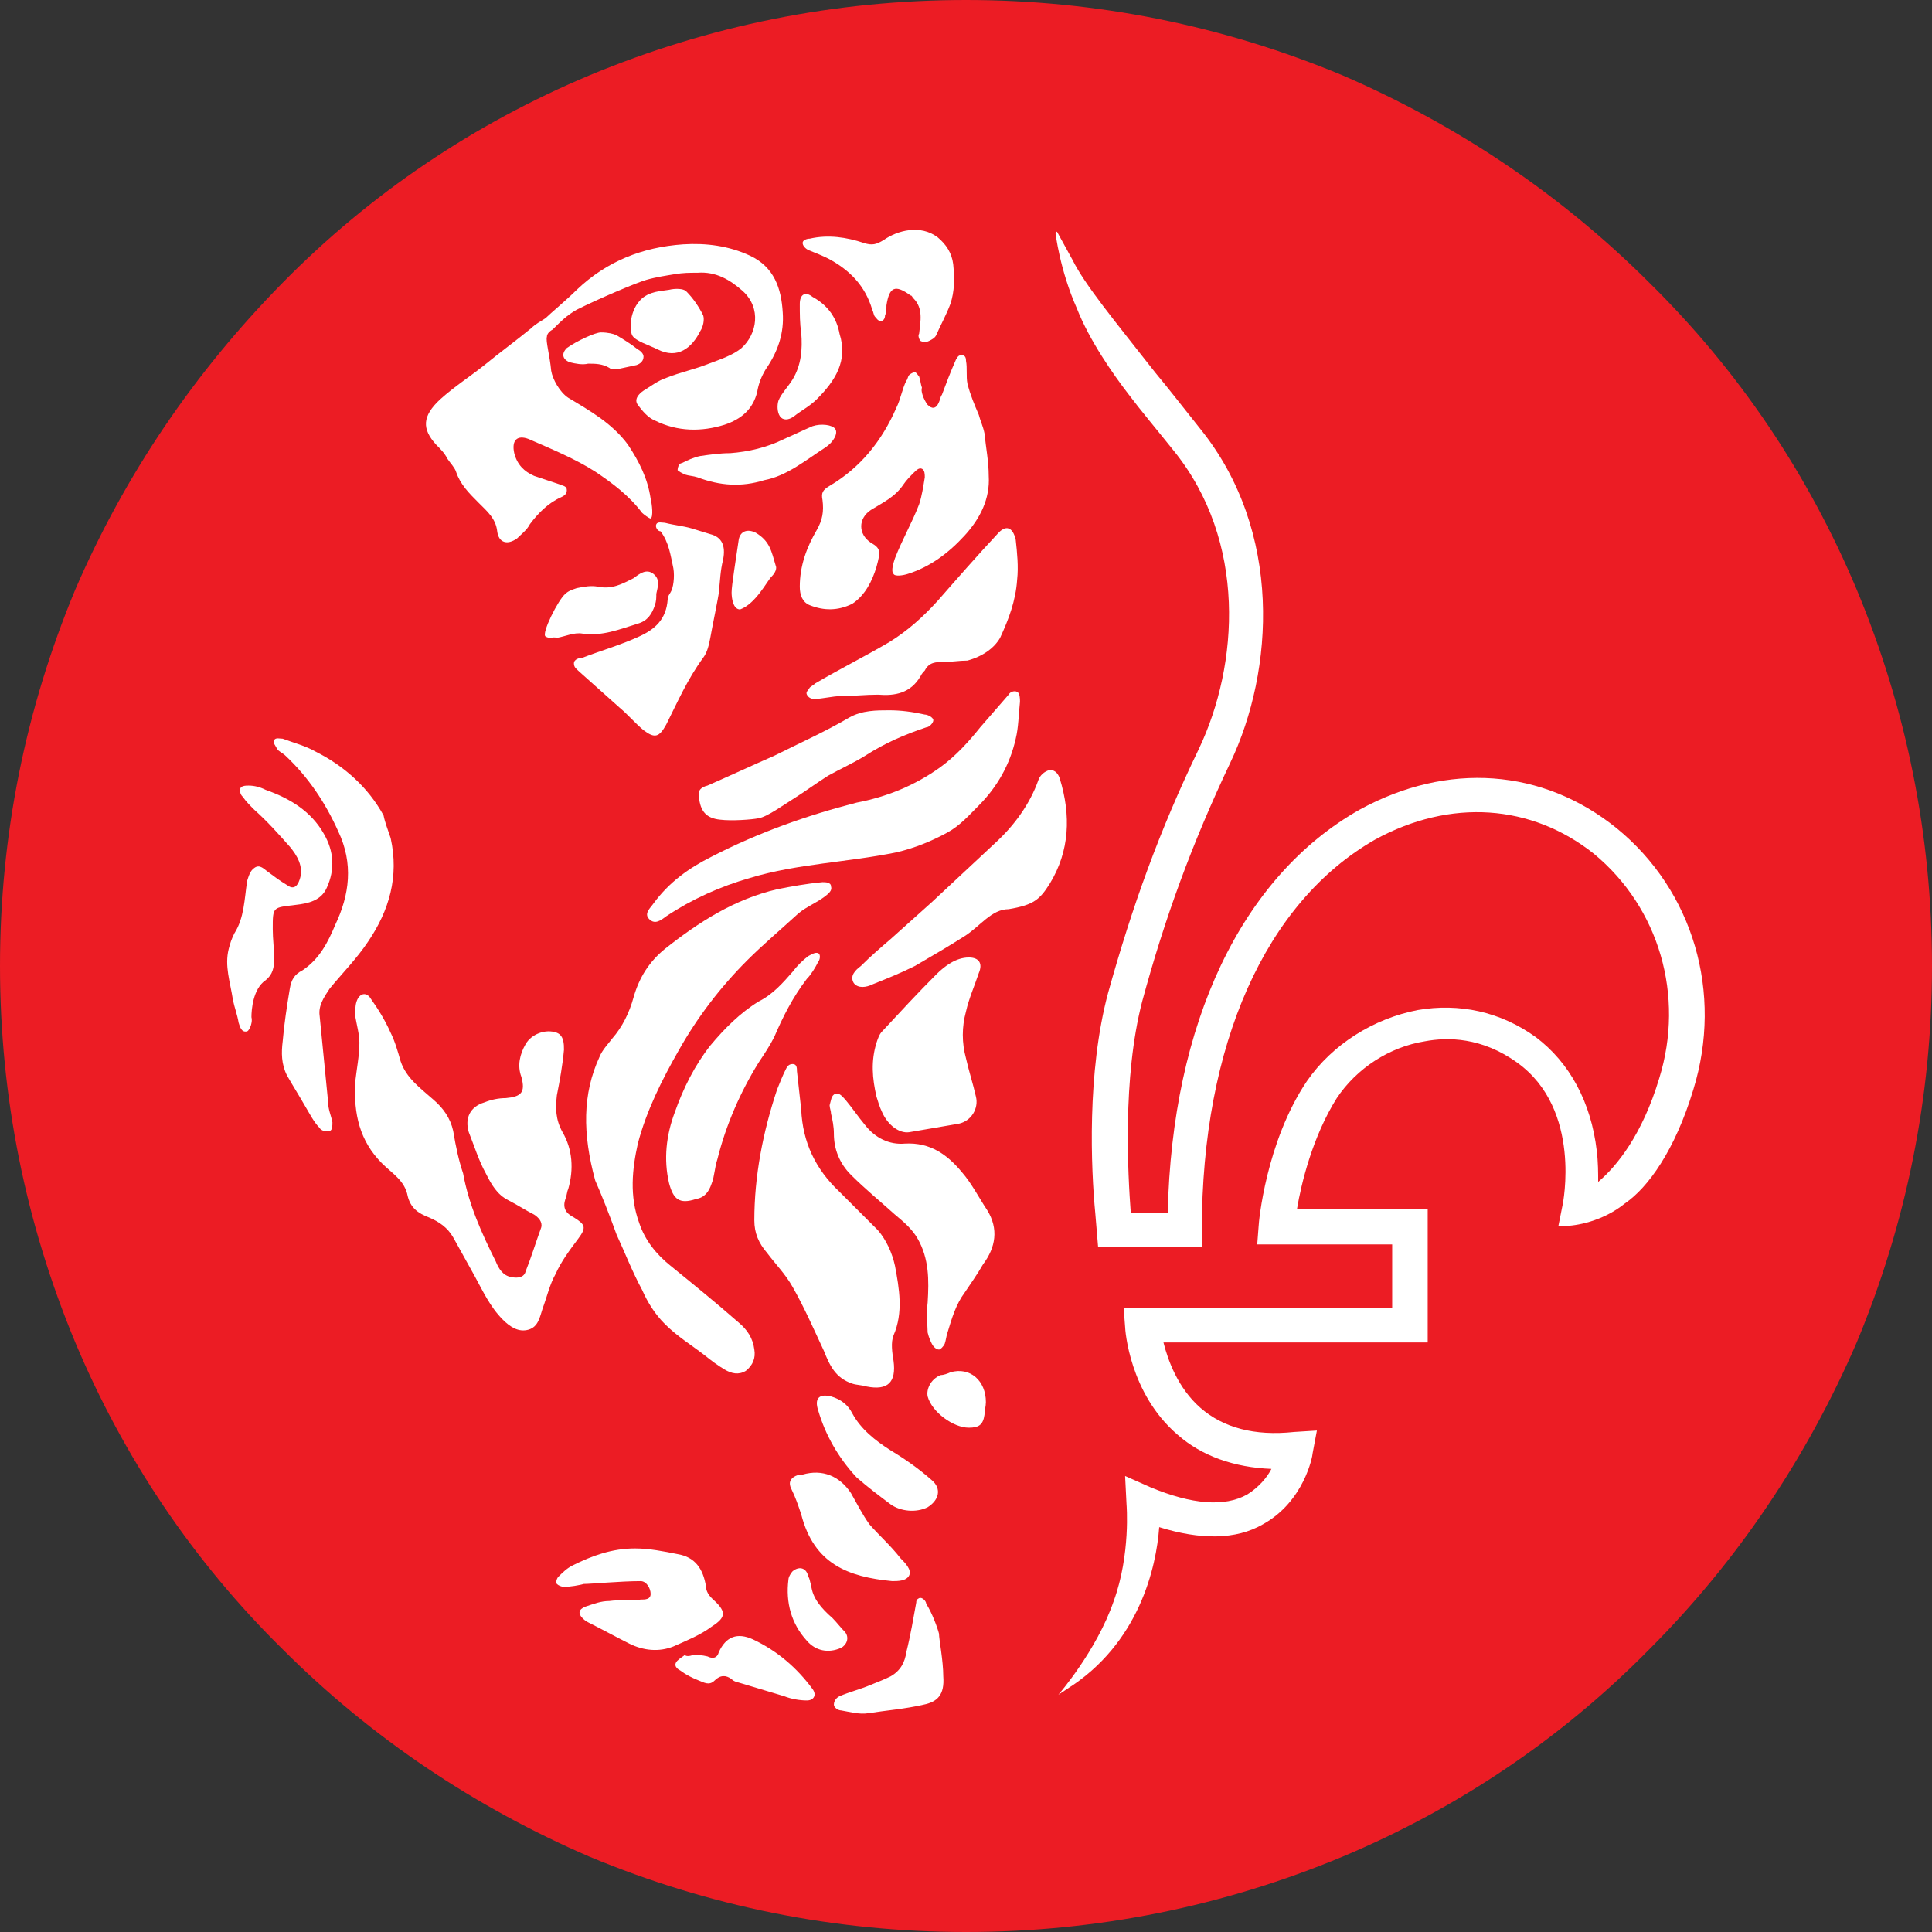
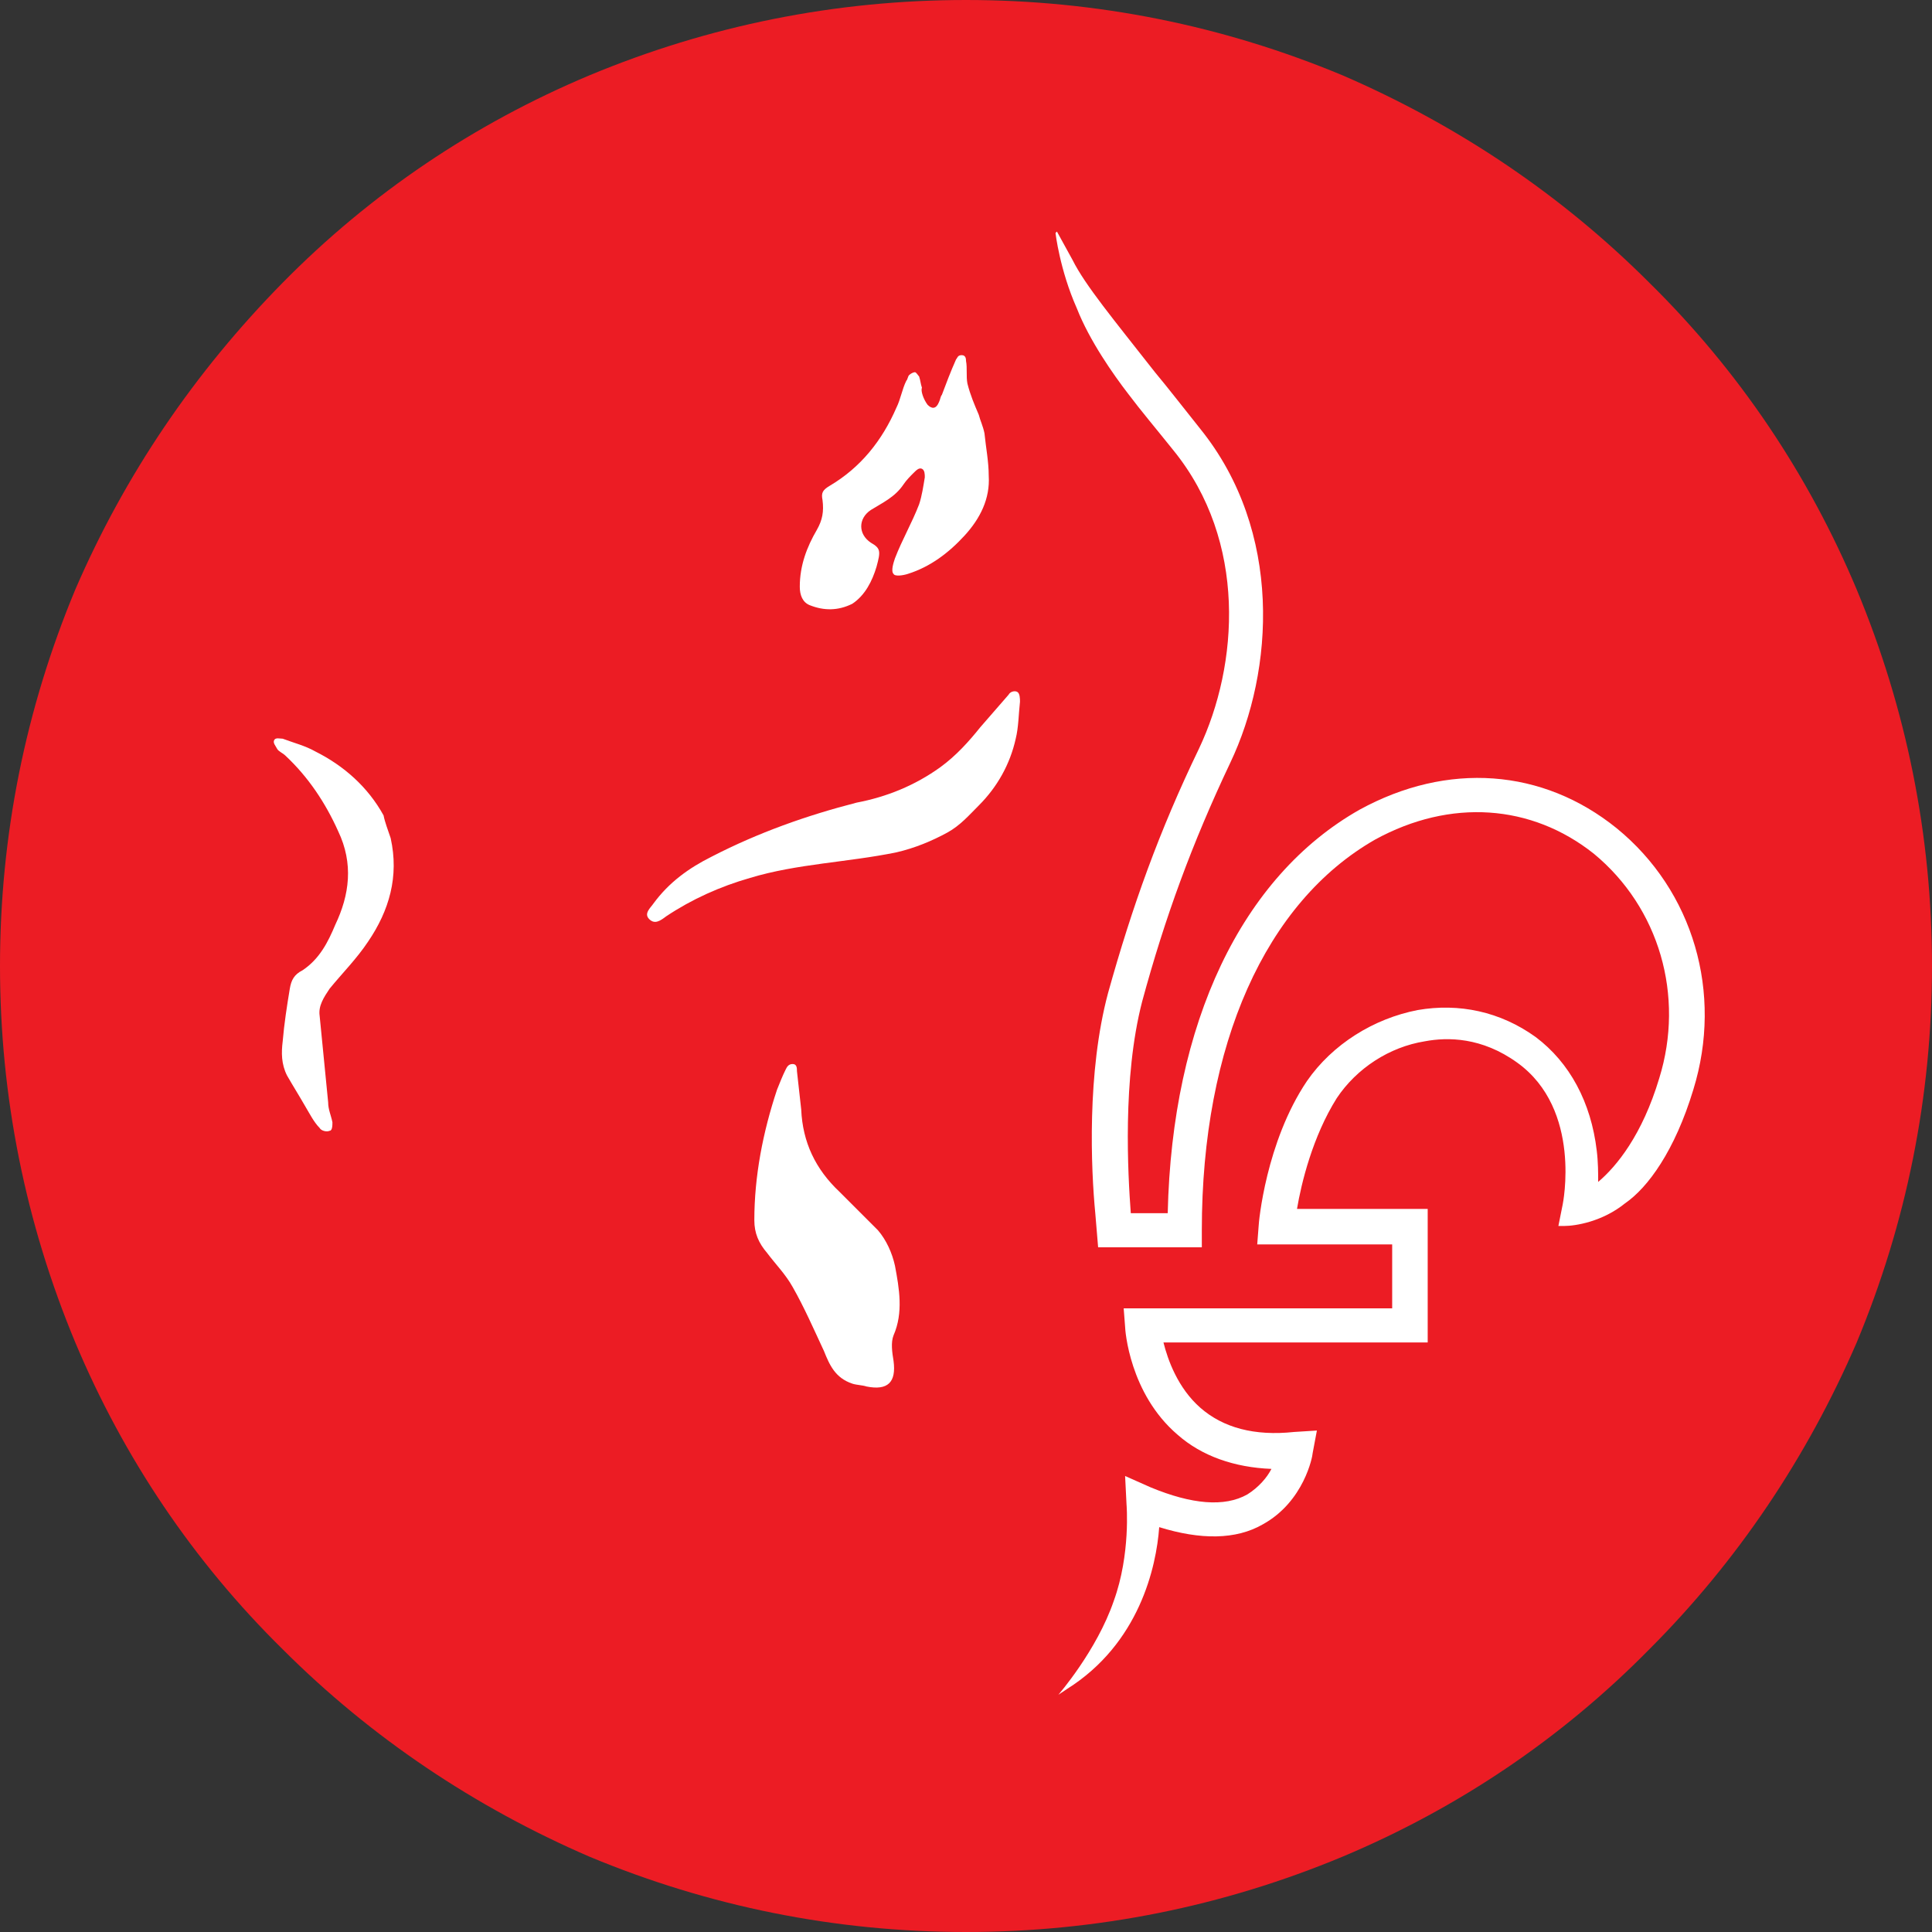
<svg xmlns="http://www.w3.org/2000/svg" viewBox="0 0 136 136">
  <rect x="0" y="0" width="136" height="136" fill="#333333" stroke="none" />
  <style>.akjq_simple_0{fill:#fff}.akjq_simple_1{fill:none}</style>
  <path d="M130.7 41.5c-3.4-8.1-8.3-15.4-14.6-21.6-6.2-6.2-13.5-11.1-21.6-14.6C86.1 1.8 77.2 0 68 0S49.9 1.8 41.5 5.3c-8.1 3.4-15.4 8.3-21.6 14.6-6.2 6.3-11.1 13.5-14.6 21.6C1.8 49.9 0 58.8 0 68s1.8 18.1 5.3 26.5c3.4 8.1 8.3 15.4 14.6 21.6 6.2 6.2 13.5 11.1 21.6 14.6 8.4 3.5 17.3 5.3 26.5 5.3s18.1-1.8 26.5-5.3c8.1-3.4 15.4-8.3 21.6-14.6 6.2-6.2 11.1-13.5 14.6-21.6 3.5-8.4 5.3-17.3 5.3-26.5s-1.8-18.1-5.3-26.5z" fill="#ec1c24" />
-   <path class="akjq_simple_0" d="M32.6 82.6c.4 2.2 1.3 4.2 2.3 6.2.2.5.5 1 1.1 1.1.5.1.9 0 1-.4.4-1 .7-2 1.1-3.1.1-.4-.2-.7-.5-.9-.6-.3-1.2-.7-1.8-1-.8-.4-1.2-1.1-1.6-1.9-.5-.9-.8-1.9-1.2-2.9-.3-1 .1-1.8 1.1-2.1.5-.2 1-.3 1.5-.3 1.1-.1 1.4-.4 1.1-1.5-.3-.8-.1-1.6.3-2.3.4-.7 1.4-1.1 2.2-.8.5.2.5.8.5 1.2-.1 1.1-.3 2.2-.5 3.2-.1.9-.1 1.7.4 2.6.7 1.2.8 2.6.4 4-.1.2-.1.5-.2.7-.2.6 0 1 .6 1.3.8.5.9.7.3 1.5-.6.8-1.2 1.6-1.6 2.5-.4.7-.6 1.6-.9 2.4-.2.6-.3 1.3-1 1.5-.7.2-1.3-.2-1.8-.7-.9-.9-1.4-2-2-3.1l-1.5-2.7c-.4-.7-1-1.1-1.7-1.4-.8-.3-1.3-.7-1.5-1.5-.2-1.1-1.1-1.6-1.8-2.3-1.6-1.6-2-3.5-1.9-5.7.1-.9.3-1.9.3-2.8 0-.6-.2-1.3-.3-1.9 0-.3 0-.7.1-1 .2-.6.7-.7 1-.2.5.7 1 1.5 1.4 2.4.3.6.5 1.3.7 2 .4 1.2 1.4 1.9 2.3 2.7.7.6 1.2 1.3 1.4 2.2.2 1.2.4 2.1.7 3zM41.9 83.1c-.9-3.3-.9-6.1.3-8.7.2-.5.6-.9.9-1.3.7-.8 1.2-1.8 1.5-2.9.4-1.4 1.1-2.5 2.2-3.4 2.4-1.9 4.9-3.5 7.9-4.2 1-.2 2.1-.4 3.2-.5.2 0 .6 0 .6.3.1.3-.2.5-.3.6-.6.5-1.4.8-2 1.3-1.2 1.1-2.5 2.2-3.6 3.3-1.9 1.9-3.5 4-4.8 6.3-1.2 2.1-2.3 4.3-2.9 6.6-.4 1.8-.6 3.7.1 5.6.4 1.2 1.2 2.2 2.2 3 1.6 1.3 3.2 2.6 4.8 4 .6.5 1 1.1 1.1 1.9.1.6-.1 1.1-.6 1.5-.5.3-1 .2-1.5-.1-.5-.3-.9-.6-1.4-1-.9-.7-1.9-1.3-2.8-2.2-.7-.7-1.2-1.5-1.6-2.4-.7-1.3-1.2-2.6-1.8-3.9-.5-1.4-1.1-2.9-1.5-3.8z" />
  <path class="akjq_simple_0" d="M63 89.1c.3 1.6.6 3.3-.1 4.9-.2.5-.1 1.2 0 1.8.2 1.5-.4 2.1-1.9 1.8-.3-.1-.7-.1-1-.2-1.2-.4-1.6-1.3-2-2.3-.7-1.5-1.4-3.1-2.2-4.5-.5-.9-1.2-1.6-1.8-2.4-.6-.7-.9-1.4-.9-2.3 0-3.1.6-6.2 1.6-9.2.2-.5.4-1 .6-1.4.1-.2.2-.4.5-.4s.3.3.3.5l.3 2.7c.1 2.3 1 4.2 2.7 5.8l2.7 2.7c.6.7 1 1.6 1.2 2.5zM65.3 28.5c.3.3.6.3.8-.2.1-.2.1-.4.2-.5.3-.8.6-1.6 1-2.5.1-.1.1-.3.4-.3s.3.3.3.4c.1.5 0 1.1.1 1.6.2.8.5 1.5.8 2.2.1.4.3.8.4 1.3.1 1 .3 2 .3 3 .1 1.6-.6 3-1.7 4.2-1.1 1.2-2.4 2.2-4 2.7-.3.1-.9.2-1 0-.2-.2 0-.8.1-1.1.5-1.3 1.2-2.5 1.7-3.8.2-.6.3-1.3.4-1.9 0-.2 0-.5-.2-.6-.2-.1-.4.1-.6.3-.2.2-.5.5-.7.8-.6.9-1.5 1.3-2.3 1.8-.9.6-.9 1.7 0 2.3.7.4.7.6.4 1.7-.3 1-.8 2-1.7 2.6-1 .5-2 .5-3 .1-.5-.2-.7-.7-.7-1.3 0-1.5.5-2.8 1.2-4 .4-.7.5-1.3.4-2.1-.1-.5 0-.7.5-1 2.2-1.3 3.7-3.2 4.7-5.5.3-.6.4-1.3.7-1.9.1-.1.1-.3.2-.4.1-.1.3-.2.4-.2.1 0 .2.2.3.3.1.3.1.5.2.8-.1.2.1.8.4 1.2zM60.3 56.5c2.1-.4 4.1-1.2 5.9-2.5 1.1-.8 2-1.8 2.8-2.8.7-.8 1.3-1.5 2-2.3.1-.2.4-.3.6-.2.2.1.2.5.2.7-.1.9-.1 1.8-.3 2.6-.4 1.8-1.3 3.4-2.6 4.7-.7.7-1.3 1.4-2.2 1.9-1.1.6-2.3 1.1-3.6 1.4-3.4.7-7 .8-10.3 1.8-2.1.6-4.1 1.5-5.9 2.7-.4.3-.8.6-1.2.2-.4-.4.1-.8.3-1.1 1.1-1.5 2.5-2.5 4.1-3.3 3.3-1.7 6.7-2.9 10.2-3.8zM27.5 59c.6 2.7-.1 5.1-1.6 7.3-.8 1.2-1.8 2.2-2.7 3.3-.4.6-.8 1.2-.7 1.9.2 2 .4 4.1.6 6.1 0 .5.2.9.3 1.4 0 .2 0 .6-.2.6-.2.1-.6 0-.7-.2-.4-.4-.7-1-1-1.5-.4-.7-.9-1.5-1.3-2.2-.4-.8-.4-1.6-.3-2.4.1-1.2.3-2.5.5-3.7.1-.6.3-1 .9-1.3 1.2-.8 1.8-2 2.3-3.2 1-2.1 1.3-4.3.2-6.6-.9-2-2.1-3.8-3.7-5.3-.2-.2-.5-.3-.6-.5-.1-.2-.3-.4-.2-.6.1-.2.4-.1.6-.1.8.3 1.6.5 2.3.9 2 1 3.7 2.5 4.8 4.5.1.5.3 1 .5 1.6z" />
-   <path class="akjq_simple_0" d="M65.3 91.7c.1-1.6.1-3.1-.7-4.5-.4-.7-1-1.2-1.6-1.7-1-.9-2.1-1.8-3.1-2.8-.8-.8-1.2-1.8-1.2-2.9 0-.5-.1-1-.2-1.4 0-.2-.1-.4-.1-.6.1-.3.1-.7.4-.8.3-.1.5.2.7.4.5.6.9 1.2 1.4 1.8.7.9 1.7 1.4 2.8 1.3 1.8-.1 3 .8 4 2 .7.8 1.2 1.8 1.8 2.7.8 1.3.6 2.6-.3 3.8-.4.7-.9 1.4-1.3 2-.6.8-.9 1.8-1.2 2.8-.1.3-.1.5-.2.8-.1.2-.3.4-.4.4-.2 0-.4-.2-.5-.4-.1-.2-.2-.4-.3-.8 0-.3-.1-1.4 0-2.1zM71 64c-1.2 0-2 1.2-3.1 1.9s-2.3 1.4-3.5 2.1c-1 .5-2 .9-3 1.3-.4.2-1 .3-1.3-.1-.3-.5.1-.9.5-1.2.7-.7 1.4-1.3 2.1-1.9 1-.9 1.9-1.7 2.9-2.6l4.5-4.2c1.3-1.2 2.4-2.7 3-4.4.1-.3.4-.6.8-.7.4 0 .6.3.7.6.8 2.6.7 5.1-.7 7.4-.7 1.1-1.1 1.5-2.9 1.8z" />
-   <path class="akjq_simple_0" d="M61.7 77.2c-.3-1.3-.4-2.5 0-3.8.1-.3.2-.6.4-.8 1.3-1.4 2.5-2.7 3.8-4 .6-.6 1.4-1.2 2.3-1.2.7 0 1 .4.7 1.1-.3.9-.7 1.8-.9 2.7-.3 1.1-.3 2.2 0 3.3.2.9.5 1.8.7 2.7.2.8-.3 1.7-1.2 1.9-1.2.2-2.3.4-3.5.6-.7.1-1.5-.5-1.9-1.4-.2-.4-.3-.8-.4-1.1zM68.1 46.5c-.6 0-1.1.1-1.7.1-.5 0-1 0-1.3.6-.1.1-.2.2-.3.4-.7 1.2-1.8 1.4-3 1.3-.9 0-1.7.1-2.6.1-.6 0-1.3.2-1.9.2-.2 0-.4-.1-.5-.3-.1-.2.1-.3.2-.5.1-.1.3-.2.4-.3 1.7-1 3.5-1.9 5.2-2.9 1.3-.8 2.4-1.8 3.4-2.9 1.4-1.6 2.8-3.2 4.2-4.7.6-.7 1.1-.5 1.3.4.1.9.2 1.9.1 2.8-.1 1.5-.6 2.8-1.2 4.1-.4.7-1.2 1.3-2.3 1.6zM47.1 83.3c-.4-1.7-.2-3.4.4-5 .6-1.7 1.4-3.3 2.5-4.7 1-1.2 2.1-2.3 3.4-3.1 1-.5 1.7-1.3 2.4-2.1.3-.4.7-.8 1.1-1.1.2-.1.5-.3.7-.2s.1.5 0 .6c-.2.4-.5.9-.8 1.2-1 1.3-1.7 2.7-2.3 4.1-.3.6-.7 1.2-1.1 1.8-1.3 2.1-2.3 4.4-2.9 6.8-.2.6-.2 1.2-.4 1.7-.2.6-.5 1-1.1 1.1-1.2.4-1.6 0-1.9-1.1zM41.1 111.5c-.4.1-.9.2-1.4.2-.2 0-.4-.1-.5-.2-.1-.1 0-.4.1-.5.3-.3.6-.6 1-.8 1.4-.7 2.8-1.2 4.4-1.2 1 0 2 .2 3 .4 1.2.2 1.8 1 2 2.3 0 .3.2.6.4.8 1 .9 1.1 1.3 0 2-.8.6-1.8 1-2.7 1.4-1 .4-2.1.3-3.1-.2s-1.9-1-2.9-1.5c-.2-.1-.3-.2-.4-.3-.3-.3-.3-.6.2-.8.6-.2 1.1-.4 1.7-.4.7-.1 1.5 0 2.2-.1.3 0 .7 0 .7-.4s-.3-.9-.7-.9c-1.4 0-3.5.2-4 .2zM16.4 70.4c-.2-1.3-.6-2.4-.3-3.6.1-.4.2-.7.4-1.1.7-1.1.7-2.4.9-3.7.1-.3.2-.7.5-.9.4-.3.7.1 1 .3.4.3.8.6 1.3.9.4.3.7.2.9-.4.3-.9-.2-1.7-.7-2.3-.8-.9-1.6-1.8-2.5-2.6-.3-.3-.6-.6-.8-.9-.1-.1-.2-.2-.2-.5s.4-.3.6-.3c.4 0 .8.1 1.2.3 1.7.6 3.2 1.5 4.1 3.1.7 1.2.8 2.5.2 3.8-.4.9-1.3 1.1-2.2 1.2-1.6.2-1.6.1-1.6 1.7 0 .7.1 1.4.1 2.1 0 .6-.1 1.1-.6 1.5-.9.6-1 2.1-1 2.6.1.3-.1.9-.3 1-.4.1-.5-.3-.6-.6-.1-.6-.3-1.1-.4-1.6zM53.4 57.6c-.5.1-1.9.2-2.7.1-1-.1-1.4-.6-1.5-1.6-.1-.5.2-.7.6-.8 1.6-.7 3.1-1.4 4.7-2.1 1.8-.9 3.6-1.7 5.3-2.7.9-.5 1.9-.5 2.8-.5.8 0 1.6.1 2.5.3.2 0 .6.2.6.4s-.3.5-.5.5c-1.5.5-2.9 1.1-4.3 2-.8.5-1.7.9-2.6 1.4-.8.5-1.6 1.1-2.4 1.6-.8.5-1.9 1.3-2.5 1.4zM61.4 21.8c-.5-1.7-1.6-2.8-3.1-3.6-.4-.2-.9-.4-1.4-.6-.2-.1-.4-.3-.4-.5s.3-.3.5-.3c1.3-.3 2.6-.1 3.8.3.6.2.9.1 1.4-.2 1-.7 2.6-1.1 3.8-.2.6.5 1 1.1 1.1 1.9.1 1 .1 1.9-.2 2.8-.3.8-.7 1.5-1 2.2-.1.2-.3.3-.5.4-.2.1-.4.1-.6 0-.1-.1-.2-.4-.1-.5.1-.9.3-1.8-.4-2.5-.1-.1-.1-.2-.2-.2-1.1-.8-1.5-.6-1.7.7 0 .2 0 .5-.1.7 0 .2-.1.4-.3.4-.2 0-.3-.2-.4-.3-.1-.1-.1-.3-.2-.5zM56.5 103.8c1.4-.4 2.6.1 3.4 1.3.4.7.8 1.5 1.3 2.2.7.8 1.5 1.5 2.2 2.4.3.3.8.8.6 1.2-.2.4-.8.4-1.2.4-3.1-.3-5.5-1.2-6.4-4.7-.2-.6-.4-1.2-.7-1.8-.2-.4-.1-.7.3-.9.2-.1.4-.1.5-.1zM57.6 99.3c-.3-.9.1-1.2.9-1 .7.2 1.2.6 1.5 1.2.6 1.1 1.6 1.9 2.7 2.6 1 .6 2 1.3 2.9 2.1.7.6.5 1.4-.3 1.9-.8.4-1.9.3-2.6-.2-.8-.6-1.6-1.2-2.4-1.9-1.3-1.4-2.2-3-2.7-4.7zM66.1 115c0 .4.3 1.9.3 3 .1 1.3-.4 1.8-1.4 2-1.3.3-2.6.4-3.9.6-.6.1-1.3-.1-1.9-.2-.2 0-.5-.2-.5-.4 0-.3.2-.5.4-.6.7-.3 1.5-.5 2.2-.8.5-.2 1-.4 1.4-.6.7-.4 1-1 1.1-1.7.3-1.2.5-2.4.7-3.5 0-.1 0-.2.2-.3s.5.2.5.4c.4.6.8 1.7.9 2.1zM48.8 116.5c.3 0 .6 0 1 .1.4.2.7.1.8-.3.5-1.1 1.3-1.4 2.4-.9 1.7.8 3.1 2 4.2 3.5.3.4.1.8-.4.8s-1.1-.1-1.6-.3l-3-.9c-.3-.1-.5-.1-.7-.3-.4-.3-.8-.3-1.2.1-.4.4-.8.1-1.1 0-.5-.2-.9-.4-1.3-.7-.4-.2-.5-.5-.1-.8.1-.1.3-.2.4-.3.1.1.3.1.6 0zM53.8 33.8c-1.6.5-3.1.4-4.7-.2-.3-.1-.6-.1-.9-.2-.2-.1-.4-.2-.5-.3 0-.2.1-.5.3-.5.4-.2.8-.4 1.3-.5.7-.1 1.4-.2 2.1-.2 1.3-.1 2.6-.4 3.8-1 .7-.3 1.3-.6 2-.9.6-.2 1.4-.1 1.6.2.2.3-.1.9-.7 1.3-1.4.9-2.7 2-4.3 2.3zM59.1 23.5c.6 1.9-.3 3.3-1.6 4.6-.5.5-1.1.8-1.6 1.2-.4.3-.8.3-1 0-.2-.3-.2-.8-.1-1.1.2-.5.7-1 1-1.5.6-1 .7-2.1.6-3.3-.1-.6-.1-1.3-.1-2s.4-.9.9-.5c1.1.6 1.7 1.5 1.9 2.6zM57.1 111.6c.1.9.7 1.6 1.5 2.3.3.3.6.7.9 1 .3.4.1.9-.3 1.1-.9.4-1.8.2-2.4-.5-1.1-1.2-1.5-2.7-1.3-4.3 0-.2.2-.5.3-.6.5-.4 1-.2 1.1.4.1.1.1.3.2.6zM66.9 96.6c1.4-.4 2.5.6 2.5 2.1 0 .3-.1.6-.1.9-.1.7-.4.9-1.1.9-1.1 0-2.6-1.1-2.9-2.2-.1-.5.2-1.2.9-1.5.2 0 .5-.1.7-.2z" />
-   <path class="akjq_simple_0" d="M55.1 22c-.1-1.7-.6-3.2-2.3-4-1.5-.7-3.1-.9-4.7-.8-2.9.2-5.4 1.2-7.5 3.2-.7.7-1.9 1.7-2.2 2-.3.2-.7.4-1 .7-1.1.9-2.2 1.7-3.3 2.6-1 .8-2.1 1.5-3.1 2.4-1.3 1.2-1.3 2.1-.3 3.2.3.3.6.6.8 1 .2.3.5.6.6.9.3.9.9 1.5 1.6 2.2.6.6 1.2 1.1 1.3 2 .1.8.7 1 1.4.5.3-.3.7-.6.9-1 .6-.8 1.3-1.5 2.2-1.9.2-.1.4-.2.4-.5s-.3-.3-.5-.4l-1.8-.6c-.7-.3-1.2-.8-1.4-1.6-.2-.9.2-1.3 1-1 1.6.7 3.3 1.4 4.7 2.3 1.2.8 2.4 1.7 3.3 2.9.1.1.5.4.6.4.2-.1.1-1 0-1.4-.2-1.4-.8-2.6-1.6-3.8-1.1-1.5-2.7-2.4-4.2-3.3-.6-.4-1.1-1.3-1.2-1.9-.1-1.1-.4-2.1-.3-2.4 0-.3.4-.5.4-.5.6-.6 1-1 1.7-1.4 1.6-.8 4.2-1.9 4.9-2.1s1.4-.3 2-.4c.6-.1 1-.1 1.6-.1 1.3-.1 2.3.5 3.2 1.3 1.3 1.2 1 3-.1 4-.6.5-1.5.8-2.3 1.1-1 .4-2 .6-3 1-.6.2-1.1.6-1.6.9-.3.2-.7.6-.4 1 .3.4.7.9 1.2 1.1 1.6.8 3.3.8 4.9.3 1.2-.4 2-1.1 2.3-2.3.1-.6.3-1.1.6-1.6.9-1.3 1.3-2.6 1.2-4zM38.4 44.8c-.3-.2.9-2.6 1.4-3 .2-.2.5-.3.8-.4.5-.1 1-.2 1.5-.1 1 .2 1.7-.2 2.5-.6.4-.3.9-.7 1.4-.3.5.4.3.9.2 1.4 0 .3 0 .5-.1.8-.2.6-.5 1.1-1.2 1.3-1.3.4-2.5.9-3.9.7-.6-.1-1.2.2-1.8.3-.3-.1-.5.1-.8-.1z" />
-   <path class="akjq_simple_0" d="M44.5 23.6c-.2-.4-.2-1.8.7-2.6.6-.5 1.3-.5 1.9-.6.4-.1 1-.1 1.2.1.5.5.9 1.1 1.2 1.7.1.3 0 .8-.2 1.1-.6 1.2-1.6 2-3 1.3-.6-.3-1.6-.6-1.8-1zM42.3 23.4c.5 0 .9.1 1.1.2.5.3 1 .6 1.5 1 .2.1.4.3.4.5 0 .3-.2.5-.5.6-.5.1-.9.2-1.4.3-.2 0-.4 0-.5-.1-.5-.3-1-.3-1.5-.3-.4.1-.9 0-1.3-.1-.5-.2-.6-.6-.2-1 .7-.5 2-1.1 2.4-1.1zM46.2 36.9c.1-.2.4-.1.6-.1.8.2 1.2.2 1.9.4.3.1 1 .3 1.3.4.8.2 1.1.8.9 1.8-.2.8-.2 1.4-.3 2.3 0 .2-.5 2.6-.6 3.2-.1.5-.2 1-.5 1.4-1.1 1.5-1.8 3.1-2.6 4.7-.5.9-.8 1-1.6.4-.6-.5-1.1-1.1-1.7-1.6-.9-.8-1.9-1.7-2.8-2.5-.2-.2-.4-.3-.4-.6s.4-.4.6-.4c1.3-.5 2.7-.9 4-1.5 1.1-.5 1.9-1.2 2-2.6 0-.1 0-.2.2-.5s.3-1.1.2-1.7c-.2-.9-.3-1.8-.9-2.6-.2 0-.4-.3-.3-.5zM51.5 41.7c0-.5.3-2.3.5-3.7.1-.6.6-.8 1.2-.5 1 .6 1.1 1.3 1.4 2.3.1.2 0 .5-.3.8-.3.3-1.1 1.9-2.2 2.3-.5 0-.6-.8-.6-1.2z" />
  <g>
    <path class="akjq_simple_1" d="M110 86.7h-.3-.1.4zM109.6 86.7z" />
    <path class="akjq_simple_0" d="M119.2 76.7c2.1-6.8 0-14-5.4-18.4-5.2-4.2-11.9-4.7-18.1-1.3-8.3 4.7-13.2 15-13.5 28.4h-2.6c-.2-2.7-.6-9.5.8-14.9 1.6-5.9 3.5-11.1 6.2-16.8 3.1-6.5 3.7-16.3-2.1-23.5-1.2-1.5-2.2-2.8-3.2-4-2.9-3.7-4.9-6.1-5.8-7.9l-1.1-2-.1.1s.3 2.6 1.5 5.3c.9 2.3 2.6 4.7 3.6 6 .9 1.2 2 2.5 3.2 4 5.2 6.4 4.6 15.1 1.8 21-2.8 5.8-4.7 11.1-6.4 17.2-1.5 5.6-1.2 12.4-.9 15.5l.2 2.4h7.3v-1.2c0-13.1 4.5-23.1 12.2-27.5 5.3-2.9 11-2.5 15.4 1 4.6 3.8 6.4 10 4.6 15.8-1.2 4-3 6.2-4.3 7.3 0-.6 0-1.4-.1-2.2-.4-3.4-1.9-6.2-4.3-8-2.5-1.8-5.4-2.4-8.3-1.9-3.1.6-6 2.4-7.8 5-2.9 4.3-3.4 10-3.4 10.2l-.1 1.3H98v4.5H79.1l.1 1.3c0 .2.3 4.7 3.7 7.6 1.7 1.5 4 2.3 6.6 2.4-.3.6-.9 1.3-1.7 1.8-1.6.9-3.9.7-6.8-.5l-1.8-.8.1 2s.3 3.5-.9 6.8c-1.2 3.5-3.9 6.6-3.9 6.6l.6-.4c5.1-3.2 6.3-8.6 6.5-11.4 2.9.9 5.4.9 7.3-.2 2.9-1.6 3.5-4.8 3.5-5l.3-1.6-1.6.1c-2.8.3-5-.3-6.6-1.7-1.6-1.4-2.3-3.4-2.6-4.6h18.6v-9.4h-9.2c.3-1.8 1.1-5.1 2.8-7.8 1.4-2.1 3.7-3.6 6.2-4 1.6-.3 4-.3 6.5 1.5 4.6 3.3 3.2 10 3.2 10l-.3 1.5h.4c.8 0 2.7-.3 4.3-1.6 1.6-1.1 3.5-3.7 4.8-8z" />
  </g>
</svg>